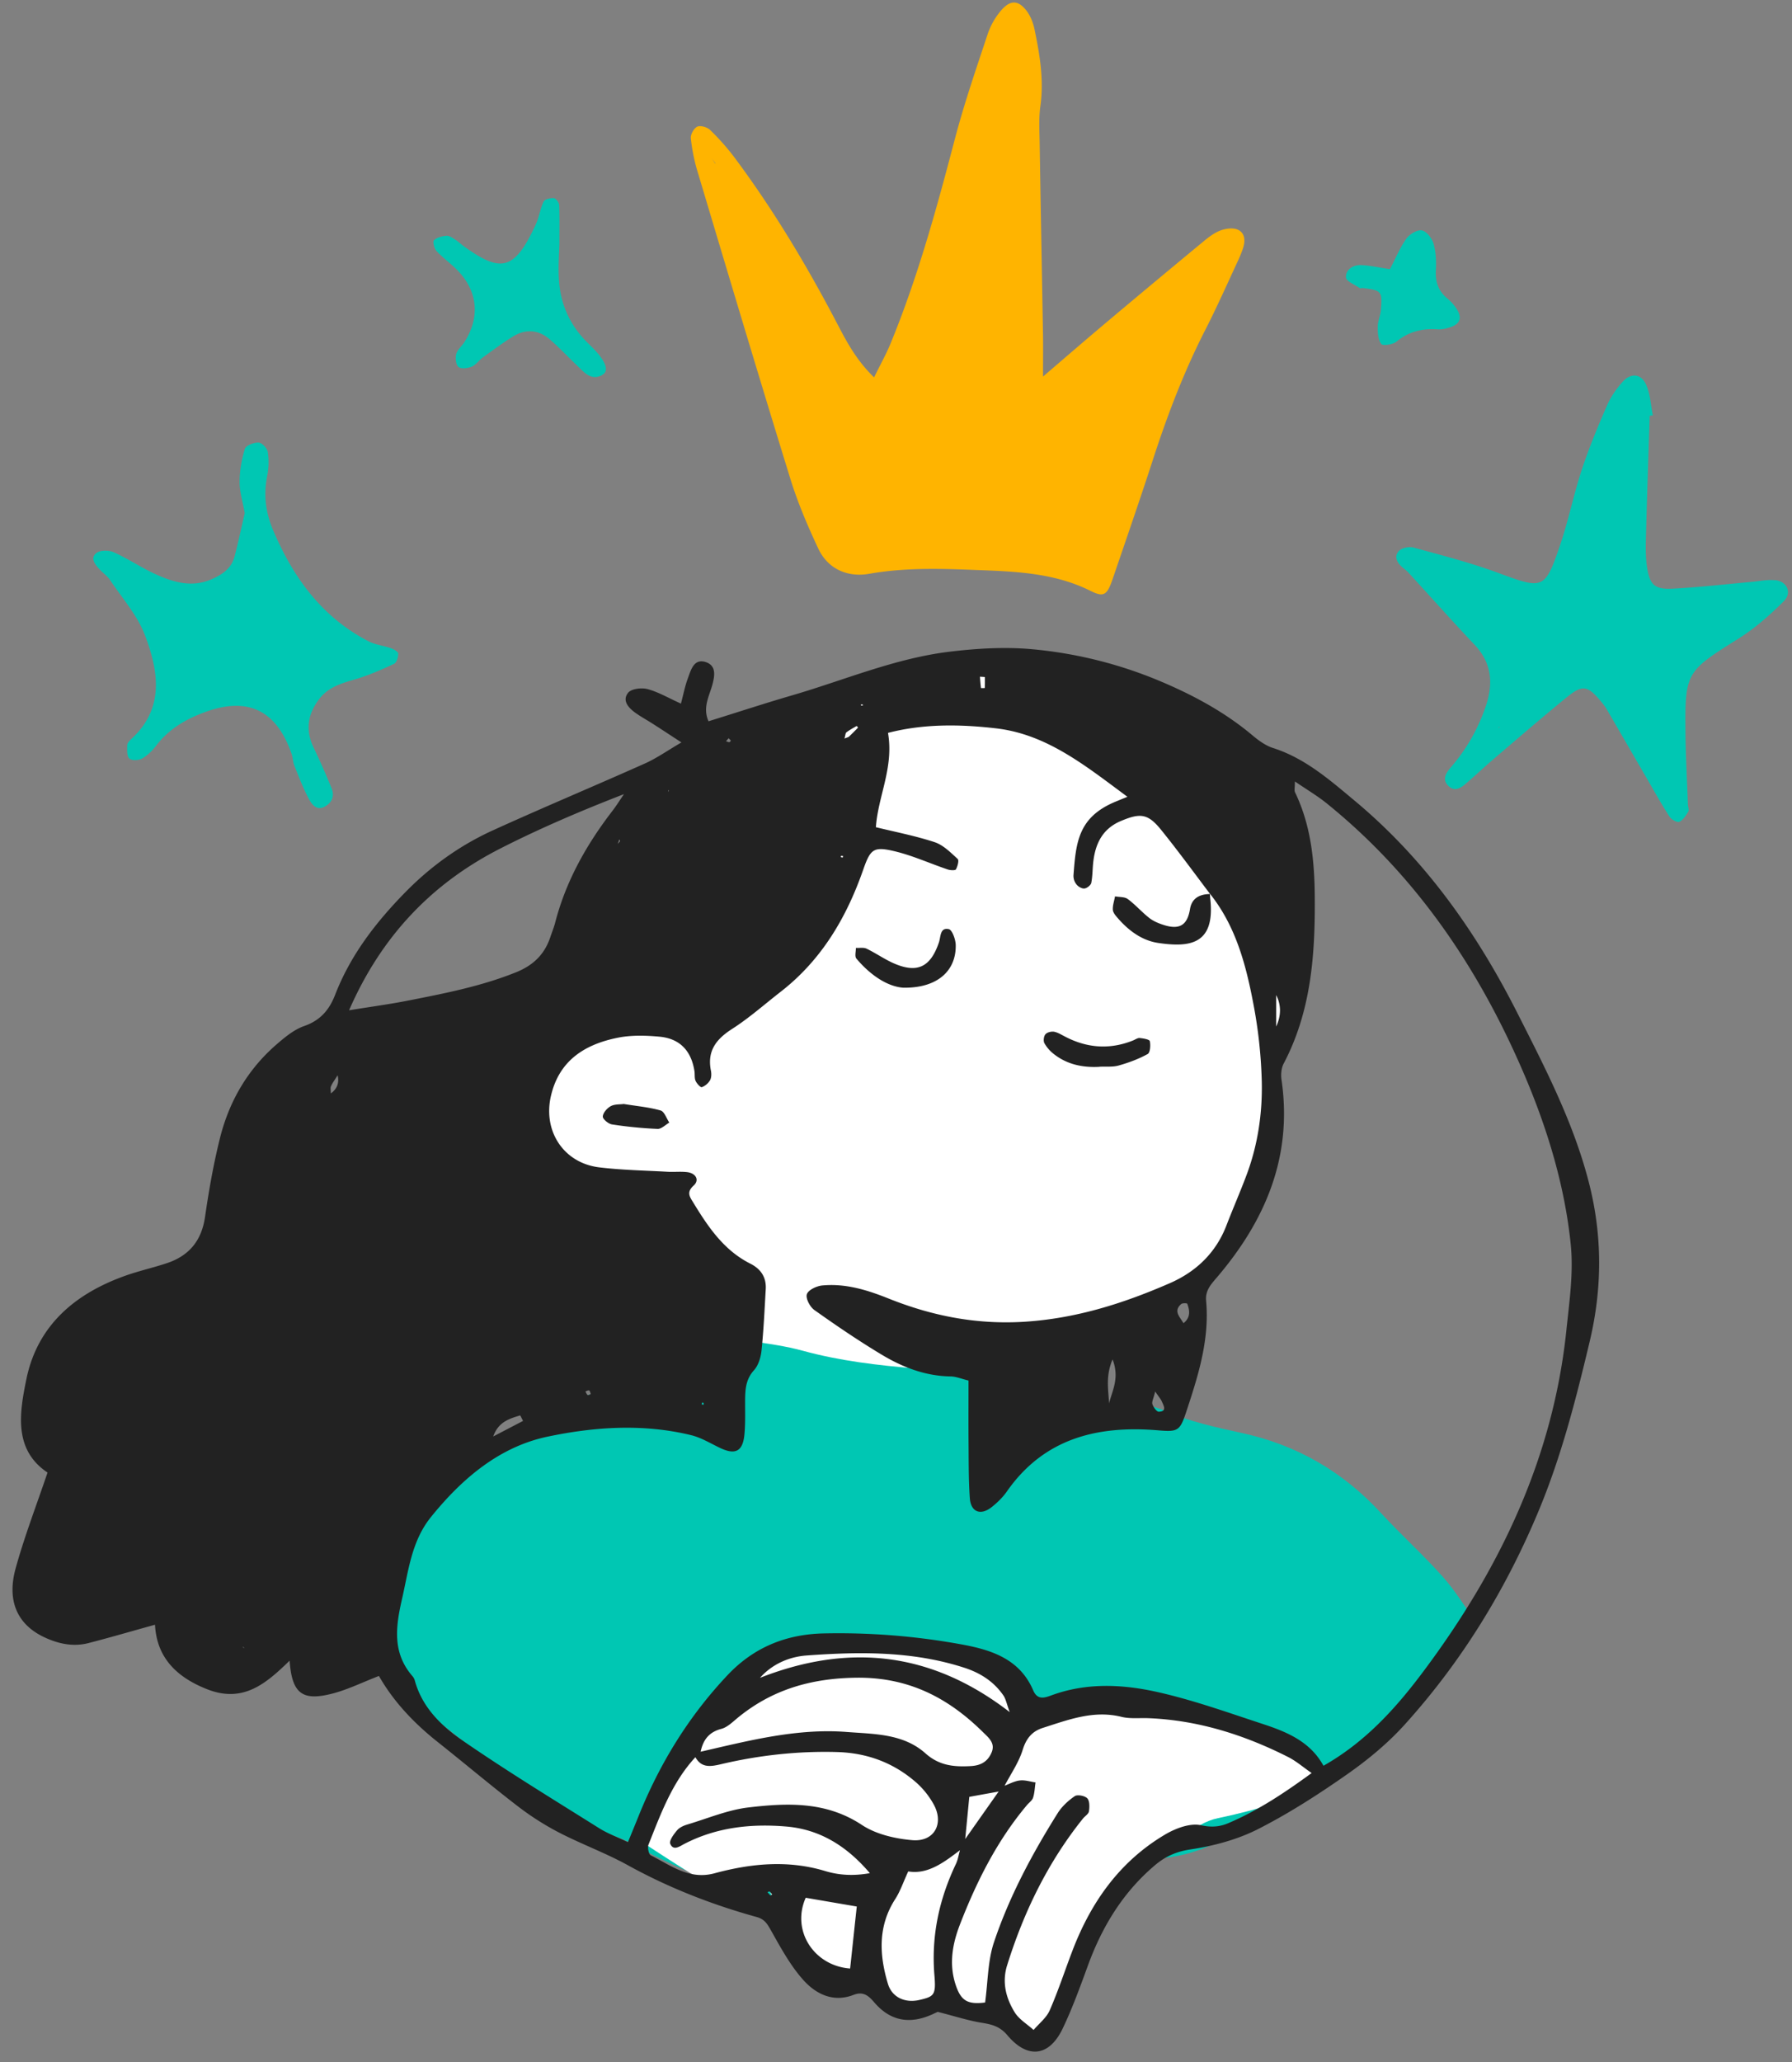
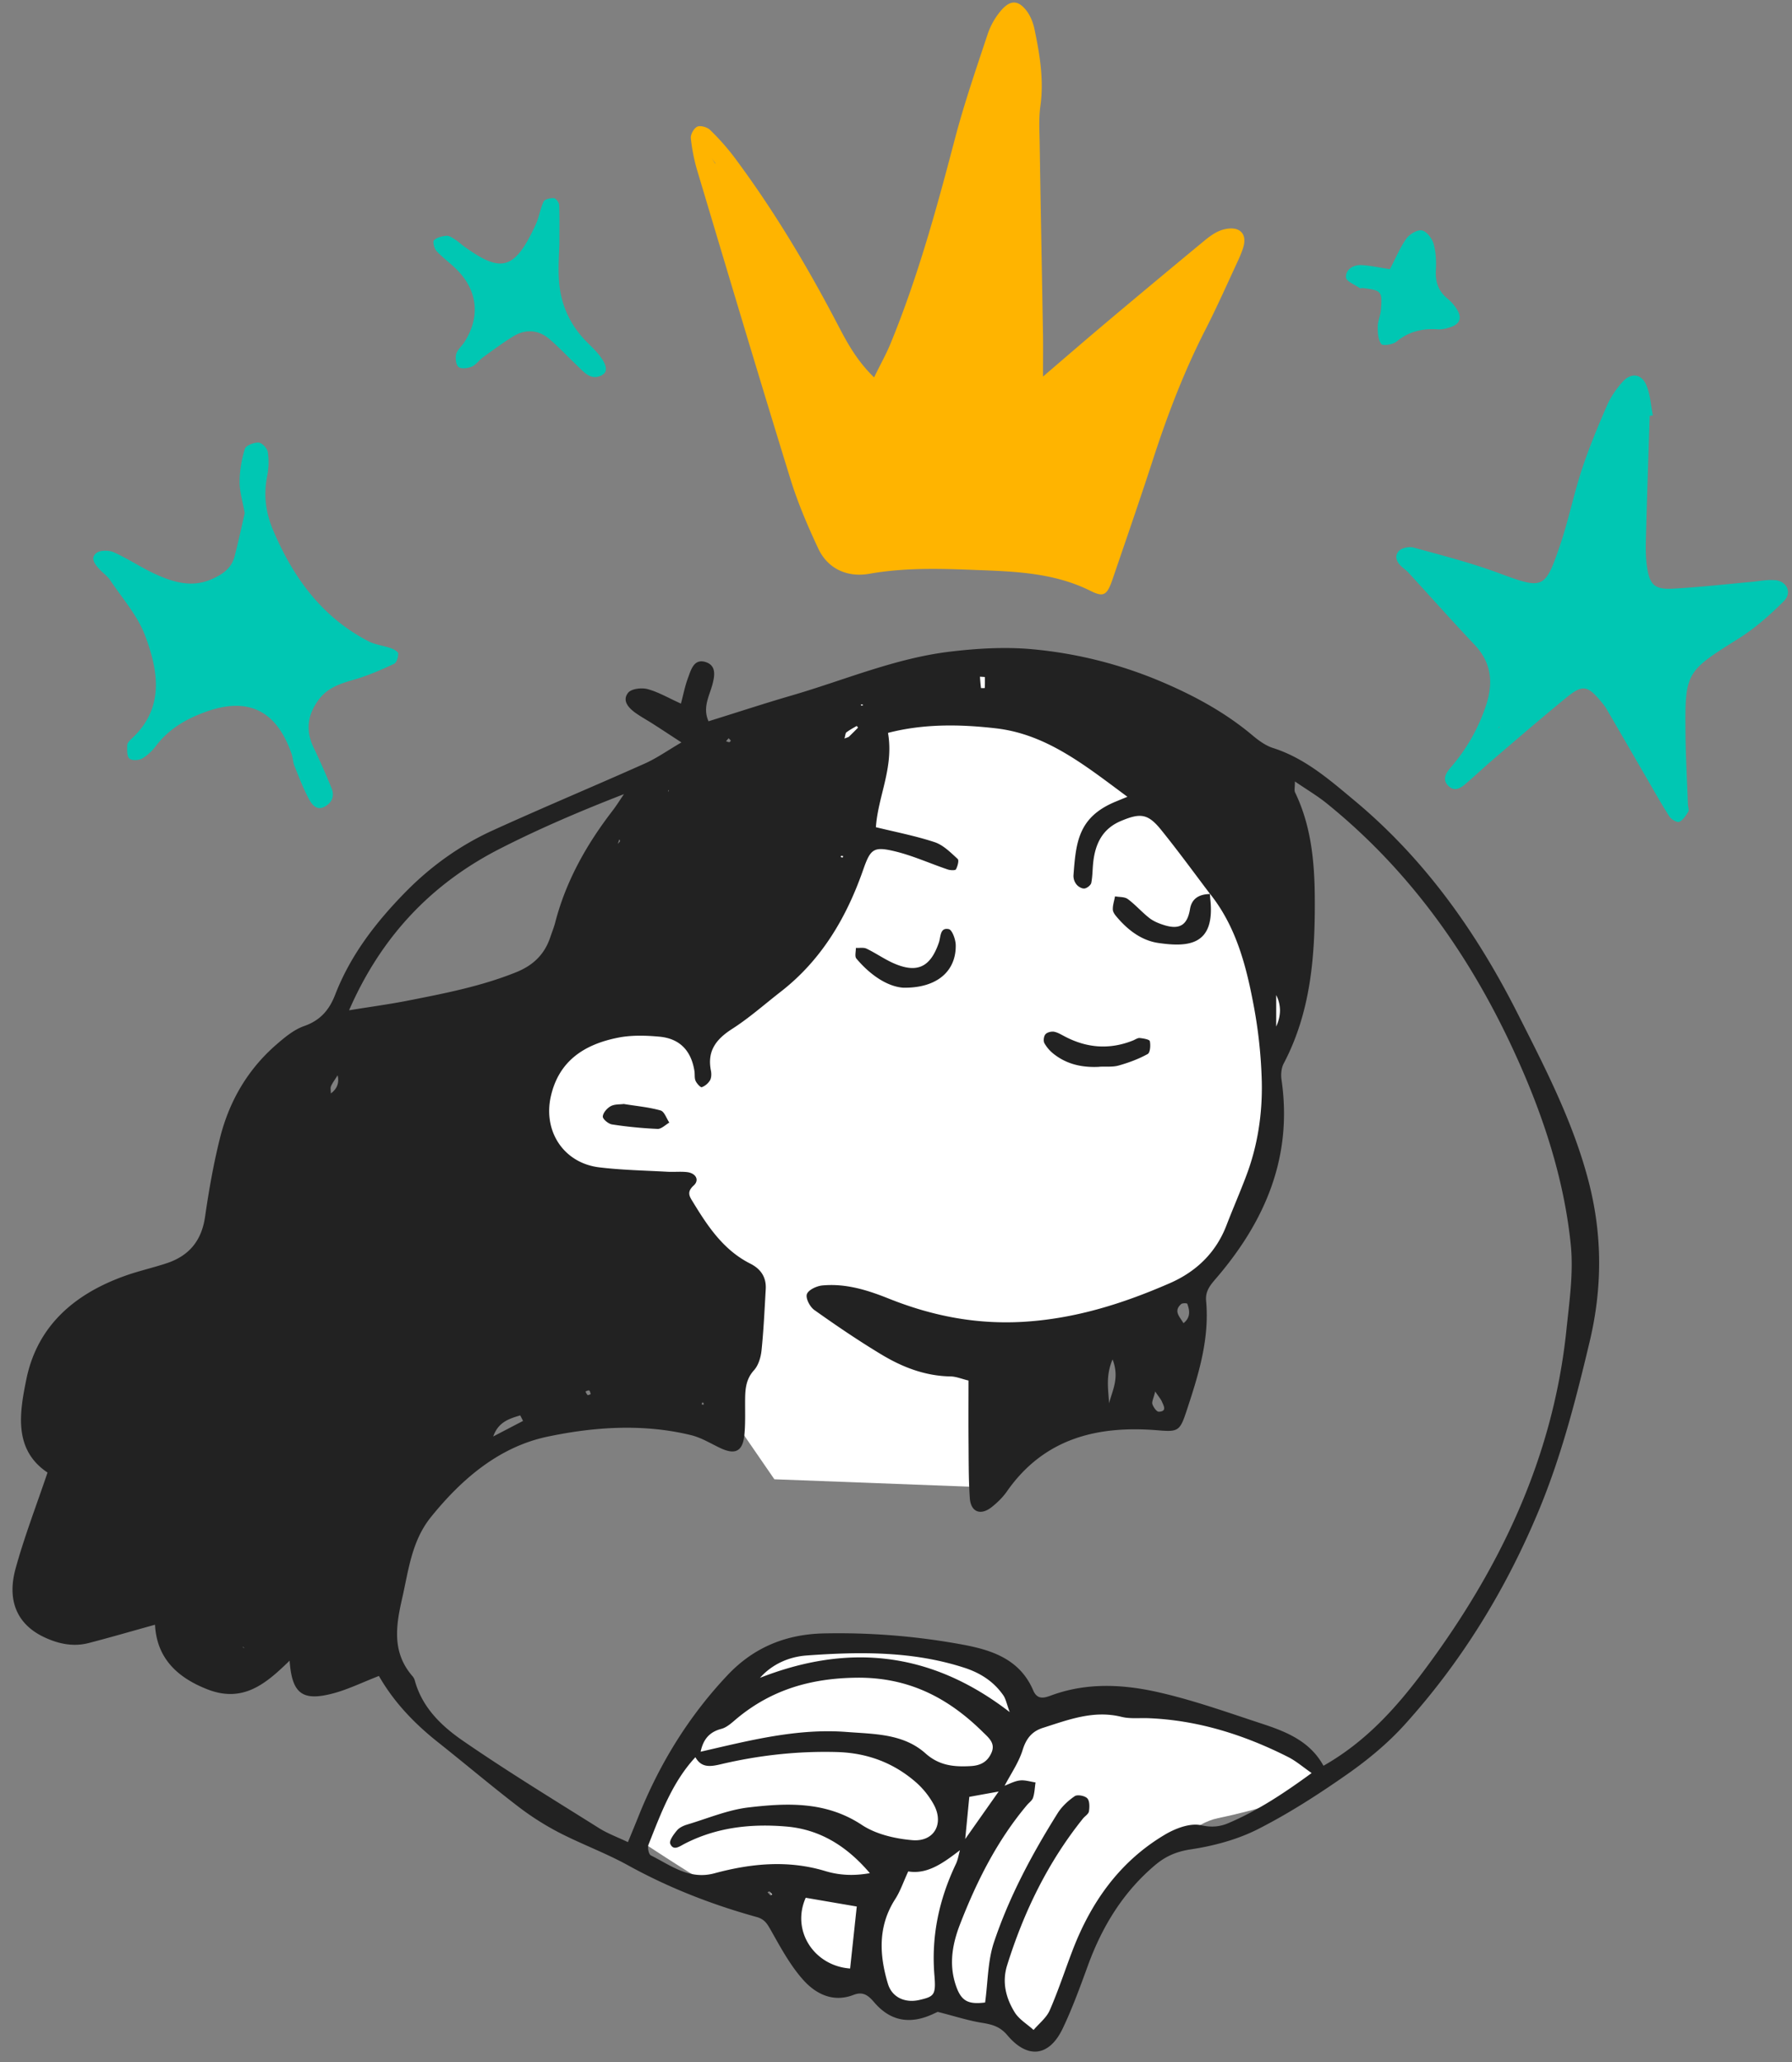
<svg xmlns="http://www.w3.org/2000/svg" width="140" height="161" fill="none">
  <rect width="100%" height="100%" fill="#808080" stroke="none" />
  <g clip-path="url(#clip0_11022_94072)">
    <path d="M52.609 77.12l10.848-22.024s8.353-4.146 14.754-3.364c6.4.782 19.354 9.6 20.919 15.69 1.564 6.088 2.106 10.278 2.106 10.278l-1.871 4.71s.077 8.272-1.483 11.395c-1.559 3.124-2.822 5.383-5.432 6.948-2.61 1.559-13.769 3.9-13.769 3.9l-1.756 11.472-16.428-.624-9.836-14.283-13.348-11.242 9.672-12.281 5.63-.58-.006.005z" fill="#fff" />
-     <path d="M115.393 126.765v.383c-1.028.399-1.745 1.089-2.368 2.03-2.32 3.479-5.126 6.504-8.66 8.796-2.719 1.767-5.416 3.572-8.178 5.263-2.156 1.318-4.475 1.991-7.085 1.909-1.805-.055-3.66.339-5.454.727-3.167.679-6.302 1.505-9.458 2.26-.427.104-.88.115-1.33.142-1.646.098-3.227.394-4.835.859-1.4.41-3.064.339-4.525.044-4.895-.974-9.535-2.725-13.938-5.099-.34-.186-.668-.388-1.029-.52-5.99-2.182-10.667-6.373-15.612-10.164-1.477-1.138-2.227-2.494-2.708-4.196-.372-1.313.11-2.516.23-3.747.136-1.296.733-2.549 1.132-3.818.208-.657.427-1.313.64-1.97.038-.114.01-.268.071-.366 1.493-2.489 3.375-4.634 5.717-6.319 1.22-.88 2.702-1.384 3.95-2.226 4.19-2.812 9.912-3.189 14.78-.782v-3.627c0-1.384.488-1.833 1.882-1.636 1.379.203 2.774.394 4.114.761 2.9.793 5.86 1.137 8.84 1.384 1.259.109 2.528.306 3.737.656 1.384.405 1.45.64 1.444 2.062v6.975c.886.017 1.428-.317 1.87-1.034 2.074-3.37 5.258-5.12 9.022-5.804 1.06-.191 2.341 0 3.337.432 1.947.859 3.988 1.302 6.023 1.745 4.321.936 7.926 3.026 10.913 6.28 1.554 1.685 3.266 3.223 4.792 4.935 1.001 1.121 1.795 2.44 2.675 3.671l.011-.006z" fill="#00C7B3" />
-     <path d="M103.26 138.702s-4.53-4.245-9.524-5.022c-4.995-.777-13.113 0-13.113 0s-1.685-3.43-3.063-3.977c-1.384-.547-10.64-2.265-13.463-1.718-2.828.547-5.635 2.418-7.9 5.306-2.264 2.889-6.575 10.186-6.575 10.186s4.573 3.009 5.186 3.283c.613.273 5.142.426 5.142.426s2.177 5.542 3.66 6.516c1.483.979 3.326.35 3.326.35s2.057 2.965 3.698 2.812c1.641-.154 2.653-.701 2.653-.701s2.555.558 3.151.712c.596.147 1.122 0 1.122 0s2.44 2.647 3.534 2.335c1.094-.311 1.87-3.123 3.123-5.503 1.248-2.379 1.56-5.399 4.53-7.516 2.965-2.117 4.53-3.835 6.4-4.229 1.871-.388 3.184-.777 3.184-.777l4.934-2.478-.005-.005z" fill="#fff" />
+     <path d="M103.26 138.702s-4.53-4.245-9.524-5.022c-4.995-.777-13.113 0-13.113 0s-1.685-3.43-3.063-3.977c-1.384-.547-10.64-2.265-13.463-1.718-2.828.547-5.635 2.418-7.9 5.306-2.264 2.889-6.575 10.186-6.575 10.186s4.573 3.009 5.186 3.283c.613.273 5.142.426 5.142.426s2.177 5.542 3.66 6.516c1.483.979 3.326.35 3.326.35s2.057 2.965 3.698 2.812c1.641-.154 2.653-.701 2.653-.701s2.555.558 3.151.712c.596.147 1.122 0 1.122 0s2.44 2.647 3.534 2.335c1.094-.311 1.87-3.123 3.123-5.503 1.248-2.379 1.56-5.399 4.53-7.516 2.965-2.117 4.53-3.835 6.4-4.229 1.871-.388 3.184-.777 3.184-.777l4.934-2.478-.005-.005" fill="#fff" />
    <path d="M29.594 130.862c-1.324.514-2.413 1.051-3.567 1.357-2.418.64-3.216.016-3.402-2.555-1.817 1.767-3.61 3.337-6.423 2.238-2.434-.952-3.96-2.495-4.092-5.044-1.777.492-3.479.99-5.197 1.433-1.23.317-2.417.044-3.528-.492-2.03-.985-2.861-2.807-2.166-5.334.689-2.5 1.63-4.929 2.494-7.489-2.658-1.778-2.199-4.633-1.652-7.292.86-4.185 3.78-6.658 7.68-8.058 1.078-.389 2.205-.635 3.289-.996 1.728-.574 2.713-1.74 2.986-3.6.301-2.073.662-4.146 1.171-6.175.711-2.84 2.139-5.318 4.37-7.265.668-.58 1.396-1.193 2.206-1.477 1.274-.443 1.969-1.27 2.428-2.462 1.198-3.085 3.179-5.645 5.476-7.987 1.992-2.03 4.267-3.66 6.838-4.83 3.945-1.795 7.944-3.463 11.899-5.23.902-.405 1.728-.99 2.833-1.636-.94-.612-1.608-1.055-2.28-1.482-.428-.274-.882-.52-1.297-.815-.547-.389-1.078-.957-.591-1.576.246-.317 1.05-.416 1.52-.29.843.225 1.625.69 2.61 1.133.192-.722.317-1.384.553-2.008.235-.635.46-1.526 1.378-1.236.832.268.722 1.04.52 1.783-.246.892-.771 1.778-.296 2.84 2.189-.679 4.35-1.39 6.532-2.025 4.092-1.192 8.047-2.894 12.309-3.408 2.133-.257 4.332-.388 6.466-.191a33.692 33.692 0 0110.136 2.56c2.539 1.083 4.93 2.38 7.052 4.163.481.405 1.028.804 1.614.99 2.505.804 4.414 2.484 6.378 4.12 5.487 4.573 9.513 10.267 12.708 16.58 2.156 4.256 4.36 8.496 5.569 13.173 1.078 4.169 1.067 8.293.077 12.462-1.062 4.464-2.189 8.889-3.955 13.145-2.572 6.187-6.018 11.817-10.504 16.778-1.313 1.45-2.866 2.735-4.475 3.862-2.242 1.57-4.562 3.064-6.996 4.3-1.614.815-3.463 1.308-5.257 1.576-1.094.164-1.937.536-2.72 1.187-2.51 2.1-4.162 4.786-5.278 7.833-.613 1.674-1.22 3.359-1.986 4.962-1.045 2.188-2.73 2.413-4.316.536-.607-.722-1.248-.859-2.057-.99-1.028-.169-2.03-.498-3.386-.842.158-.071-.077.027-.307.136-1.761.837-3.331.657-4.644-.864-.438-.509-.848-.903-1.625-.602-1.603.624-2.965-.071-3.955-1.187-.996-1.121-1.734-2.483-2.478-3.802-.295-.514-.481-.902-1.138-1.088-3.501-.969-6.86-2.276-10.055-4.038-1.723-.951-3.594-1.635-5.35-2.538a21.786 21.786 0 01-3.21-2.035c-2.123-1.63-4.17-3.359-6.265-5.022-1.865-1.471-3.479-3.162-4.639-5.197l-.005.011zm18.239-64.496l-.088.06.06-.088c.132-.131.263-.262.4-.388.082-.088.17-.175.235-.268.016-.028-.033-.099-.055-.148-.05.148-.104.295-.153.443l-.394.388h-.005zm-28.72 62.374l.109.087c-.044-.022-.093-.038-.137-.06-.01-.049-.016-.104-.044-.142-.016-.028-.06-.033-.093-.049l.16.164h.005zM47.05 94.664c.044-.148.093-.29.137-.437-.038.153-.077.311-.11.465-.032.032-.065.065-.098.104.022-.044.05-.088.071-.126v-.006zm31.029 45.208c-.881.159-1.762.317-2.353.427l-.328 3.386c-.131.257-.257.514-.388.766-1.27.974-2.544 1.925-4.054 1.668-.383.826-.618 1.543-1.017 2.161-1.362 2.117-1.248 4.355-.57 6.614.323 1.072 1.347 1.515 2.451 1.264 1.15-.268 1.313-.372 1.182-1.92-.257-3.075.367-5.947 1.68-8.704.158-.334.213-.722.317-1.083l.36-.793 2.687-3.813c.126-.132.257-.263.383-.394.41-.153.815-.383 1.242-.432.399-.05.82.093 1.23.153-.06.399-.07.81-.191 1.187-.071.224-.317.388-.481.585-2.325 2.763-3.923 5.947-5.22 9.284-.58 1.493-.88 3.041-.377 4.655.416 1.324.925 1.647 2.33 1.472.22-1.609.203-3.239.69-4.7 1.198-3.572 2.976-6.892 4.978-10.082.328-.519.82-.979 1.335-1.329.208-.142.788-.033.98.17.19.202.18.678.13 1.012-.032.213-.317.377-.475.574-2.741 3.419-4.618 7.287-5.92 11.455-.41 1.319-.093 2.549.586 3.655.339.558.979.93 1.482 1.389.427-.503 1.001-.946 1.258-1.526.662-1.51 1.177-3.091 1.767-4.634 1.445-3.796 3.688-6.985 7.227-9.086.826-.492 1.975-.93 2.828-.739.837.186 1.483.115 2.15-.169 2.287-.974 4.344-2.336 6.493-3.906-.678-.471-1.208-.93-1.816-1.242-3.44-1.74-7.057-2.888-10.94-3.042-.7-.027-1.428.061-2.096-.103-2.177-.542-4.146.224-6.138.858-.848.268-1.307.821-1.586 1.724-.312 1.001-.947 1.903-1.439 2.85-.131.131-.257.262-.388.394l.01-.006zm-18.775-8.84c6.882-2.719 13.364-2.145 19.579 2.648-.24-.646-.301-1.023-.498-1.308-.755-1.089-1.805-1.756-3.063-2.161-4.027-1.302-8.168-1.252-12.303-.952-1.368.099-2.72.673-3.693 1.8l-.082.06.06-.082v-.005zm-4.6 5.749c3.774-.864 7.538-1.854 11.46-1.548 2.144.164 4.41.126 6.138 1.669 1.067.952 2.204 1.066 3.506.995.8-.038 1.34-.333 1.652-1.045.334-.76-.246-1.187-.683-1.624-2.725-2.686-5.815-4.273-9.836-4.234-3.556.038-6.625.919-9.338 3.156-.389.323-.793.722-1.258.842-.985.258-1.428.892-1.614 1.811-.132.126-.257.257-.389.383-1.821 1.959-2.713 4.42-3.676 6.838-.093.23.011.755.18.843 1.56.782 3.004 1.931 4.968 1.4 2.861-.771 5.75-1.056 8.66-.175 1.072.323 2.182.394 3.484.164-1.816-2.133-3.911-3.408-6.488-3.638-2.751-.24-5.47.044-7.992 1.346-.372.191-.87.585-1.116-.005-.098-.241.28-.75.536-1.051.192-.224.525-.372.826-.459 1.576-.471 3.135-1.133 4.743-1.324 3.036-.356 6.061-.487 8.862 1.362 1.105.733 2.599 1.078 3.95 1.193 1.723.142 2.5-1.313 1.652-2.818a6.483 6.483 0 00-1.296-1.635c-1.778-1.581-3.88-2.369-6.275-2.429-3.075-.082-6.105.257-9.087.963-.837.196-1.504.257-1.963-.591.13-.126.262-.257.388-.383l.005-.006zm39.813-67.007c-1.241-1.642-2.478-3.337-3.796-4.968-1.034-1.285-1.625-1.345-3.146-.705-1.406.59-1.98 1.718-2.155 3.129-.071.569-.055 1.149-.164 1.707-.038.18-.334.415-.536.437-.203.022-.487-.147-.624-.322a1.064 1.064 0 01-.23-.706c.192-2.582.372-4.524 3.239-5.733.252-.104.503-.208.974-.4-3.299-2.44-6.302-4.885-10.268-5.344-2.807-.323-5.651-.367-8.436.355.47 2.703-.782 4.946-.946 7.364 1.543.377 3.102.678 4.595 1.17.673.225 1.247.81 1.794 1.308.12.11-.005.574-.136.815-.055.093-.444.076-.646.005-1.379-.465-2.719-1.077-4.125-1.416-1.668-.4-1.903-.186-2.472 1.433-1.308 3.747-3.26 7.057-6.444 9.53-1.259.978-2.457 2.045-3.797 2.904-1.247.799-1.964 1.718-1.658 3.255.05.24.044.547-.065.75a1.309 1.309 0 01-.646.546c-.098.033-.394-.284-.487-.497-.098-.22-.049-.504-.087-.75-.246-1.592-1.138-2.549-2.73-2.697-1.072-.098-2.194-.131-3.238.077-2.593.514-4.628 1.778-5.258 4.606-.601 2.724 1.023 5.186 3.791 5.52 1.767.213 3.556.246 5.334.344.509.028 1.029-.032 1.532.028.662.082.985.607.509 1.045-.564.508-.329.853-.071 1.269 1.165 1.914 2.396 3.774 4.49 4.83.816.41 1.265 1.056 1.21 1.997-.093 1.592-.164 3.184-.328 4.77-.055.542-.241 1.171-.591 1.559-.58.64-.673 1.34-.69 2.117-.016.958.033 1.92-.054 2.872-.12 1.351-.711 1.647-1.915 1.072-.744-.355-1.471-.804-2.26-.995-3.73-.908-7.543-.651-11.192.115-3.774.787-6.701 3.277-9.13 6.285-1.52 1.888-1.745 4.174-2.26 6.406-.492 2.156-.77 4.201.838 6.034a.863.863 0 01.17.339c.58 2.101 2.095 3.545 3.758 4.688 3.462 2.386 7.056 4.574 10.618 6.811.678.427 1.45.711 2.27 1.1.323-.788.563-1.368.799-1.953 1.646-4.13 3.933-7.861 6.996-11.1 2.03-2.144 4.53-3.178 7.5-3.244a53.37 53.37 0 0110.646.837c2.363.421 4.644 1.105 5.717 3.605.333.783.886.591 1.427.394 2.736-1.006 5.553-.87 8.288-.257 2.785.624 5.492 1.597 8.211 2.489 1.882.618 3.715 1.368 4.754 3.266 3.288-1.86 5.673-4.513 7.812-7.374 5.941-7.938 10.126-16.636 11.165-26.63.23-2.211.563-4.475.345-6.658-.46-4.584-1.817-9.037-3.6-13.228-3.506-8.238-8.43-15.58-15.503-21.28-.717-.574-1.516-1.044-2.451-1.685 0 .498-.06.706.011.848 1.28 2.653 1.532 5.487 1.543 8.381.022 4.431-.312 8.78-2.435 12.806-.186.356-.224.86-.164 1.264.886 6.072-1.318 11.116-5.186 15.586-.448.519-.771.973-.706 1.668.28 3.069-.64 5.919-1.586 8.769-.47 1.406-.656 1.472-2.194 1.34-4.715-.388-8.878.624-11.778 4.765-.322.465-.749.881-1.192 1.231-.87.689-1.641.388-1.712-.717-.104-1.526-.082-3.058-.099-4.589-.01-1.521 0-3.036 0-4.574-.547-.131-.979-.317-1.411-.322-1.98-.033-3.758-.723-5.405-1.718-1.789-1.078-3.523-2.254-5.23-3.468-.344-.241-.689-.909-.585-1.231.11-.334.755-.64 1.193-.684 1.816-.175 3.506.345 5.186 1.017 3.391 1.357 6.854 2.046 10.596 1.817 4.042-.252 7.746-1.428 11.373-3.009 2.051-.892 3.61-2.369 4.436-4.524.504-1.308 1.067-2.593 1.56-3.906.886-2.352 1.252-4.825 1.197-7.314a37.093 37.093 0 00-.656-6.067c-.58-3.063-1.379-6.083-3.392-8.6l-.01-.01zm-67.242 9.108c1.712-.279 3.15-.47 4.573-.75 2.866-.563 5.727-1.116 8.463-2.215 1.35-.542 2.237-1.4 2.686-2.757.12-.361.268-.717.366-1.083.837-3.266 2.45-6.127 4.491-8.775.318-.416.597-.864.892-1.296-3.386 1.313-6.603 2.686-9.71 4.272-5.34 2.73-9.256 6.854-11.762 12.598v.006zm39.66 69.978c-1.307-.224-2.664-.454-3.988-.684-1.143 2.566.646 5.318 3.469 5.525.175-1.613.344-3.227.52-4.841zm19.71-39.289c.252-1.001.837-1.986.274-3.43-.558 1.319-.323 2.374-.274 3.43zm13.058-31.876v2.456c.394-.86.394-1.68 0-2.456zm-61.17 34.464l2.33-1.215-.219-.432c-.853.257-1.712.509-2.111 1.647zm53.927-8.846c.559-.438.498-.974.296-1.515-.016-.05-.377-.066-.476.022-.624.547-.115.99.18 1.493zm-2.21 5.334c-.13.541-.278.798-.218.99.076.235.333.596.498.591.667-.028.377-.471.24-.799-.071-.17-.202-.312-.52-.782zM25.847 85.375c.492-.36.669-.833.53-1.416-.218.35-.399.585-.52.858-.06.143-.01.334-.01.558zm40.12-27.708c.246-.098.312-.109.356-.147.24-.23.476-.465.71-.706a.85.85 0 00-.103-.131c-.274.159-.558.312-.81.503-.07.055-.07.214-.147.481h-.006zm10.985-4.803a9.473 9.473 0 00-.394-.027c.022.295.044.59.082.886 0 .011.295 0 .295 0 .017-.284.011-.563.011-.848l.006-.01zM56.924 57.64l-.202.235c.088.028.17.072.257.072.038 0 .12-.104.115-.115-.044-.072-.11-.126-.17-.192zm-10.77 51.215c-.04-.099-.05-.247-.127-.285-.065-.033-.191.044-.29.077.055.093.093.213.17.273.044.033.159-.038.246-.065zm14.042 39.146l.131-.087c-.071-.077-.131-.164-.213-.23-.022-.016-.104.038-.153.066.082.082.158.169.24.251h-.005zm-5.34-38.484c-.016.049-.027.093-.043.142l.17.016c-.011-.049-.011-.104-.033-.148-.006-.016-.06-.01-.093-.016v.006zm12.523-54.52c-.044.006-.094.017-.137.023.016.022.027.07.043.07.044 0 .094-.01.143-.021a.5.5 0 01-.044-.071h-.005zm-1.702 11.921c.05.011.104.038.153.033.017 0 .033-.066.05-.099-.05-.01-.104-.032-.154-.032-.016 0-.032.065-.049.098zM52.27 61.7h-.066l.017.137.044-.137h.005z" fill="#222" />
    <path d="M96.739 17.952c-.367-.192-.98-.115-1.406.05-.52.201-.99.579-1.428.946a1065.831 1065.831 0 00-7.341 6.116c-1.587 1.334-3.157 2.69-5.077 4.337 0-1.378.01-2.264 0-3.15-.088-5.033-.186-10.066-.263-15.093-.016-.958-.076-1.932.055-2.867.29-2.057-.05-4.048-.465-6.04-.104-.48-.3-.984-.59-1.378-.663-.88-1.286-.908-2.03-.038a5.646 5.646 0 00-1.023 1.8c-.903 2.718-1.838 5.426-2.566 8.194-1.422 5.422-2.9 10.82-5.038 16.012-.334.81-.766 1.576-1.28 2.626-1.521-1.482-2.265-3.03-3.058-4.535-2.32-4.403-4.88-8.66-7.861-12.653a18.546 18.546 0 00-1.899-2.139c-.224-.213-.738-.361-.99-.252-.268.12-.541.613-.508.909.093.875.268 1.755.525 2.603 2.39 7.987 4.775 15.974 7.237 23.94.574 1.875 1.357 3.703 2.188 5.48.772 1.647 2.336 2.276 4 1.98 2.79-.491 5.563-.404 8.358-.294 3.053.114 6.094.218 8.928 1.635 1.045.52 1.29.317 1.723-.946 1.05-3.07 2.112-6.138 3.118-9.229 1.138-3.517 2.45-6.958 4.141-10.257.897-1.756 1.696-3.561 2.528-5.35a9.33 9.33 0 00.36-.88c.214-.586.236-1.243-.344-1.533l.005.006zm-40.881-5.203c-.082-.125-.164-.257-.246-.383.087.12.175.247.268.367 0 .022.01.038.016.06a.233.233 0 00-.038-.043z" fill="#FFB400" />
    <path d="M138.676 45.304c-.624-.065-1.264.083-1.899.137-2.029.18-4.048.416-6.083.52-1.417.077-1.811-.29-2.018-1.674-.115-.75-.11-1.52-.088-2.287.082-3.178.192-6.356.295-9.535.083-.01.165-.016.247-.027-.164-.799-.197-1.647-.52-2.385-.383-.88-1.176-.968-1.833-.252-.503.558-.952 1.21-1.247 1.899-.711 1.635-1.395 3.282-1.953 4.972-.634 1.931-1.034 3.939-1.685 5.859-1.198 3.534-1.329 3.501-4.879 2.188-2.145-.788-4.371-1.362-6.576-1.964-.345-.098-.941.028-1.16.274-.399.454-.109.952.334 1.307.142.12.301.236.427.378 1.723 1.876 3.413 3.78 5.164 5.629 1.346 1.422 1.471 3.009.881 4.775a14.14 14.14 0 01-2.73 4.787c-.394.454-.728.98-.159 1.494.476.432.958.114 1.351-.236.728-.623 1.417-1.28 2.145-1.898 1.887-1.614 3.774-3.238 5.695-4.808 1.247-1.018 1.646-.936 2.68.295.164.197.328.4.454.618 1.089 1.866 2.166 3.736 3.255 5.607.542.941 1.072 1.882 1.658 2.79.147.22.59.47.76.4.295-.132.52-.487.706-.794.076-.125-.017-.366-.028-.557-.065-1.844-.175-3.688-.191-5.537-.049-4.814.033-4.841 4.179-7.44 1.275-.804 2.435-1.832 3.507-2.904.656-.657.246-1.548-.689-1.641v.01zm-21.527 11.477l-.12.072.098-.099c.033 0 .028.011.028.028h-.006zm-86.044-5.733c.01.268-.12.69-.318.783-.962.448-1.953.886-2.965 1.187-1.116.328-2.193.612-2.932 1.625-.875 1.187-1.034 2.407-.377 3.752a55.107 55.107 0 011.384 3.135c.262.623.044 1.143-.536 1.455-.63.34-1.002-.186-1.22-.585-.449-.837-.788-1.729-1.144-2.615-.114-.29-.114-.63-.218-.93-1.193-3.43-3.447-4.497-6.838-3.228-1.45.542-2.752 1.302-3.72 2.566-.301.4-.684.782-1.111 1.028-.268.154-.82.18-1.006 0-.203-.191-.17-.678-.165-1.034 0-.158.17-.344.301-.47 2.631-2.39 2.15-5.3 1.094-8.096-.59-1.57-1.783-2.905-2.73-4.327-.207-.312-.541-.536-.804-.816-.355-.383-.782-.88-.279-1.29.29-.241.99-.241 1.379-.06 1.154.514 2.216 1.252 3.375 1.76 1.346.597 2.752.99 4.24.345.864-.372 1.575-.858 1.816-1.805.3-1.165.553-2.336.788-3.364-.164-.93-.405-1.68-.4-2.424 0-.87.154-1.761.41-2.593.077-.262.706-.503 1.067-.492.268.011.679.443.723.733.098.613.076 1.27-.044 1.877-.301 1.493-.12 2.871.481 4.277 1.57 3.682 3.808 6.756 7.44 8.633.536.273 1.187.339 1.773.547.218.076.541.273.552.426h-.016zM47.05 29.281c-.869.47-1.405-.202-1.952-.727-.733-.695-1.422-1.44-2.194-2.096-.875-.733-1.87-.776-2.833-.18-.804.498-1.57 1.067-2.342 1.625-.306.224-.541.58-.875.727-.306.126-.82.192-1.029.027-.207-.17-.268-.694-.186-1.006.093-.345.433-.618.64-.936 1.27-1.98 1.04-4.059-.634-5.705-.498-.493-1.078-.903-1.548-1.417-.18-.197-.306-.733-.192-.837.236-.219.64-.323.98-.345.218-.016.47.165.678.296.268.175.498.4.755.58 2.8 1.99 3.873 1.876 5.541-1.767.263-.57.345-1.22.613-1.784.093-.186.53-.284.804-.262.159.01.4.344.41.536.039 1.017.017 2.035.017 3.047-.038.952-.099 1.91-.033 2.855.131 1.844.843 3.441 2.15 4.765.219.224.454.443.667.673.876.941 1.095 1.636.564 1.92v.011zm66.007-3.654c-.246.06-.503.11-.755.088-1.187-.082-2.254.175-3.2.957-.285.235-1.072.345-1.187.191-.257-.339-.279-.886-.279-1.35 0-.433.208-.865.246-1.303.12-1.482.055-1.542-1.45-1.723-.06 0-.147.044-.186.017-.393-.274-1.083-.548-1.094-.843-.027-.618.564-.99 1.193-.963.689.033 1.378.192 2.243.317.443-.842.782-1.673 1.285-2.385.252-.344.854-.71 1.209-.64.367.072.793.619.914 1.034.186.657.219 1.384.18 2.074-.054.902.192 1.619.881 2.193.246.203.471.438.651.695.607.837.383 1.384-.651 1.636v.005z" fill="#00C7B3" />
    <path d="M70.574 77.12c-1.225-.082-2.571-.968-3.67-2.276-.143-.17-.033-.552-.039-.831.28.016.602-.055.837.06.684.328 1.319.771 2.002 1.089 1.904.875 2.976.404 3.65-1.581.152-.454.076-1.182.77-1.034.263.055.531.799.542 1.23.044 2.025-1.433 3.381-4.086 3.343h-.006zm23.949-7.347c.01.126.016.252.027.383.416 3.65-1.674 3.813-4.031 3.474-1.286-.18-2.336-.957-3.195-1.947-.164-.186-.367-.422-.383-.646-.022-.345.11-.7.17-1.05.339.065.754.027 1 .213.608.449 1.106 1.034 1.702 1.494.344.262.782.432 1.203.558 1.171.344 1.751-.05 1.953-1.27.128-.776.653-1.168 1.576-1.176l-.028-.027.006-.006zm-8.632 13.524c-1.307.07-2.527-.18-3.572-1.007a2.83 2.83 0 01-.727-.842c-.093-.175-.05-.536.082-.69.125-.153.454-.235.667-.202.3.055.58.235.859.377 1.723.903 3.49 1.034 5.306.312.175-.07.361-.208.53-.197.285.028.767.11.794.246.071.323.027.892-.164 1.002-.706.388-1.483.678-2.265.897-.476.136-1.006.07-1.51.098v.006zm-37.178 2.899c1.04.17 1.992.252 2.894.509.296.082.46.618.684.946-.306.175-.618.504-.919.493a32.319 32.319 0 01-3.561-.35c-.285-.044-.733-.422-.717-.618.017-.29.334-.651.618-.805.312-.17.728-.13 1.001-.17v-.005z" fill="#222" />
  </g>
  <defs>
    <clipPath id="clip0_11022_94072">
      <path fill="#fff" transform="translate(.979 .2)" d="M0 0h138.709v160H0z" />
    </clipPath>
  </defs>
</svg>